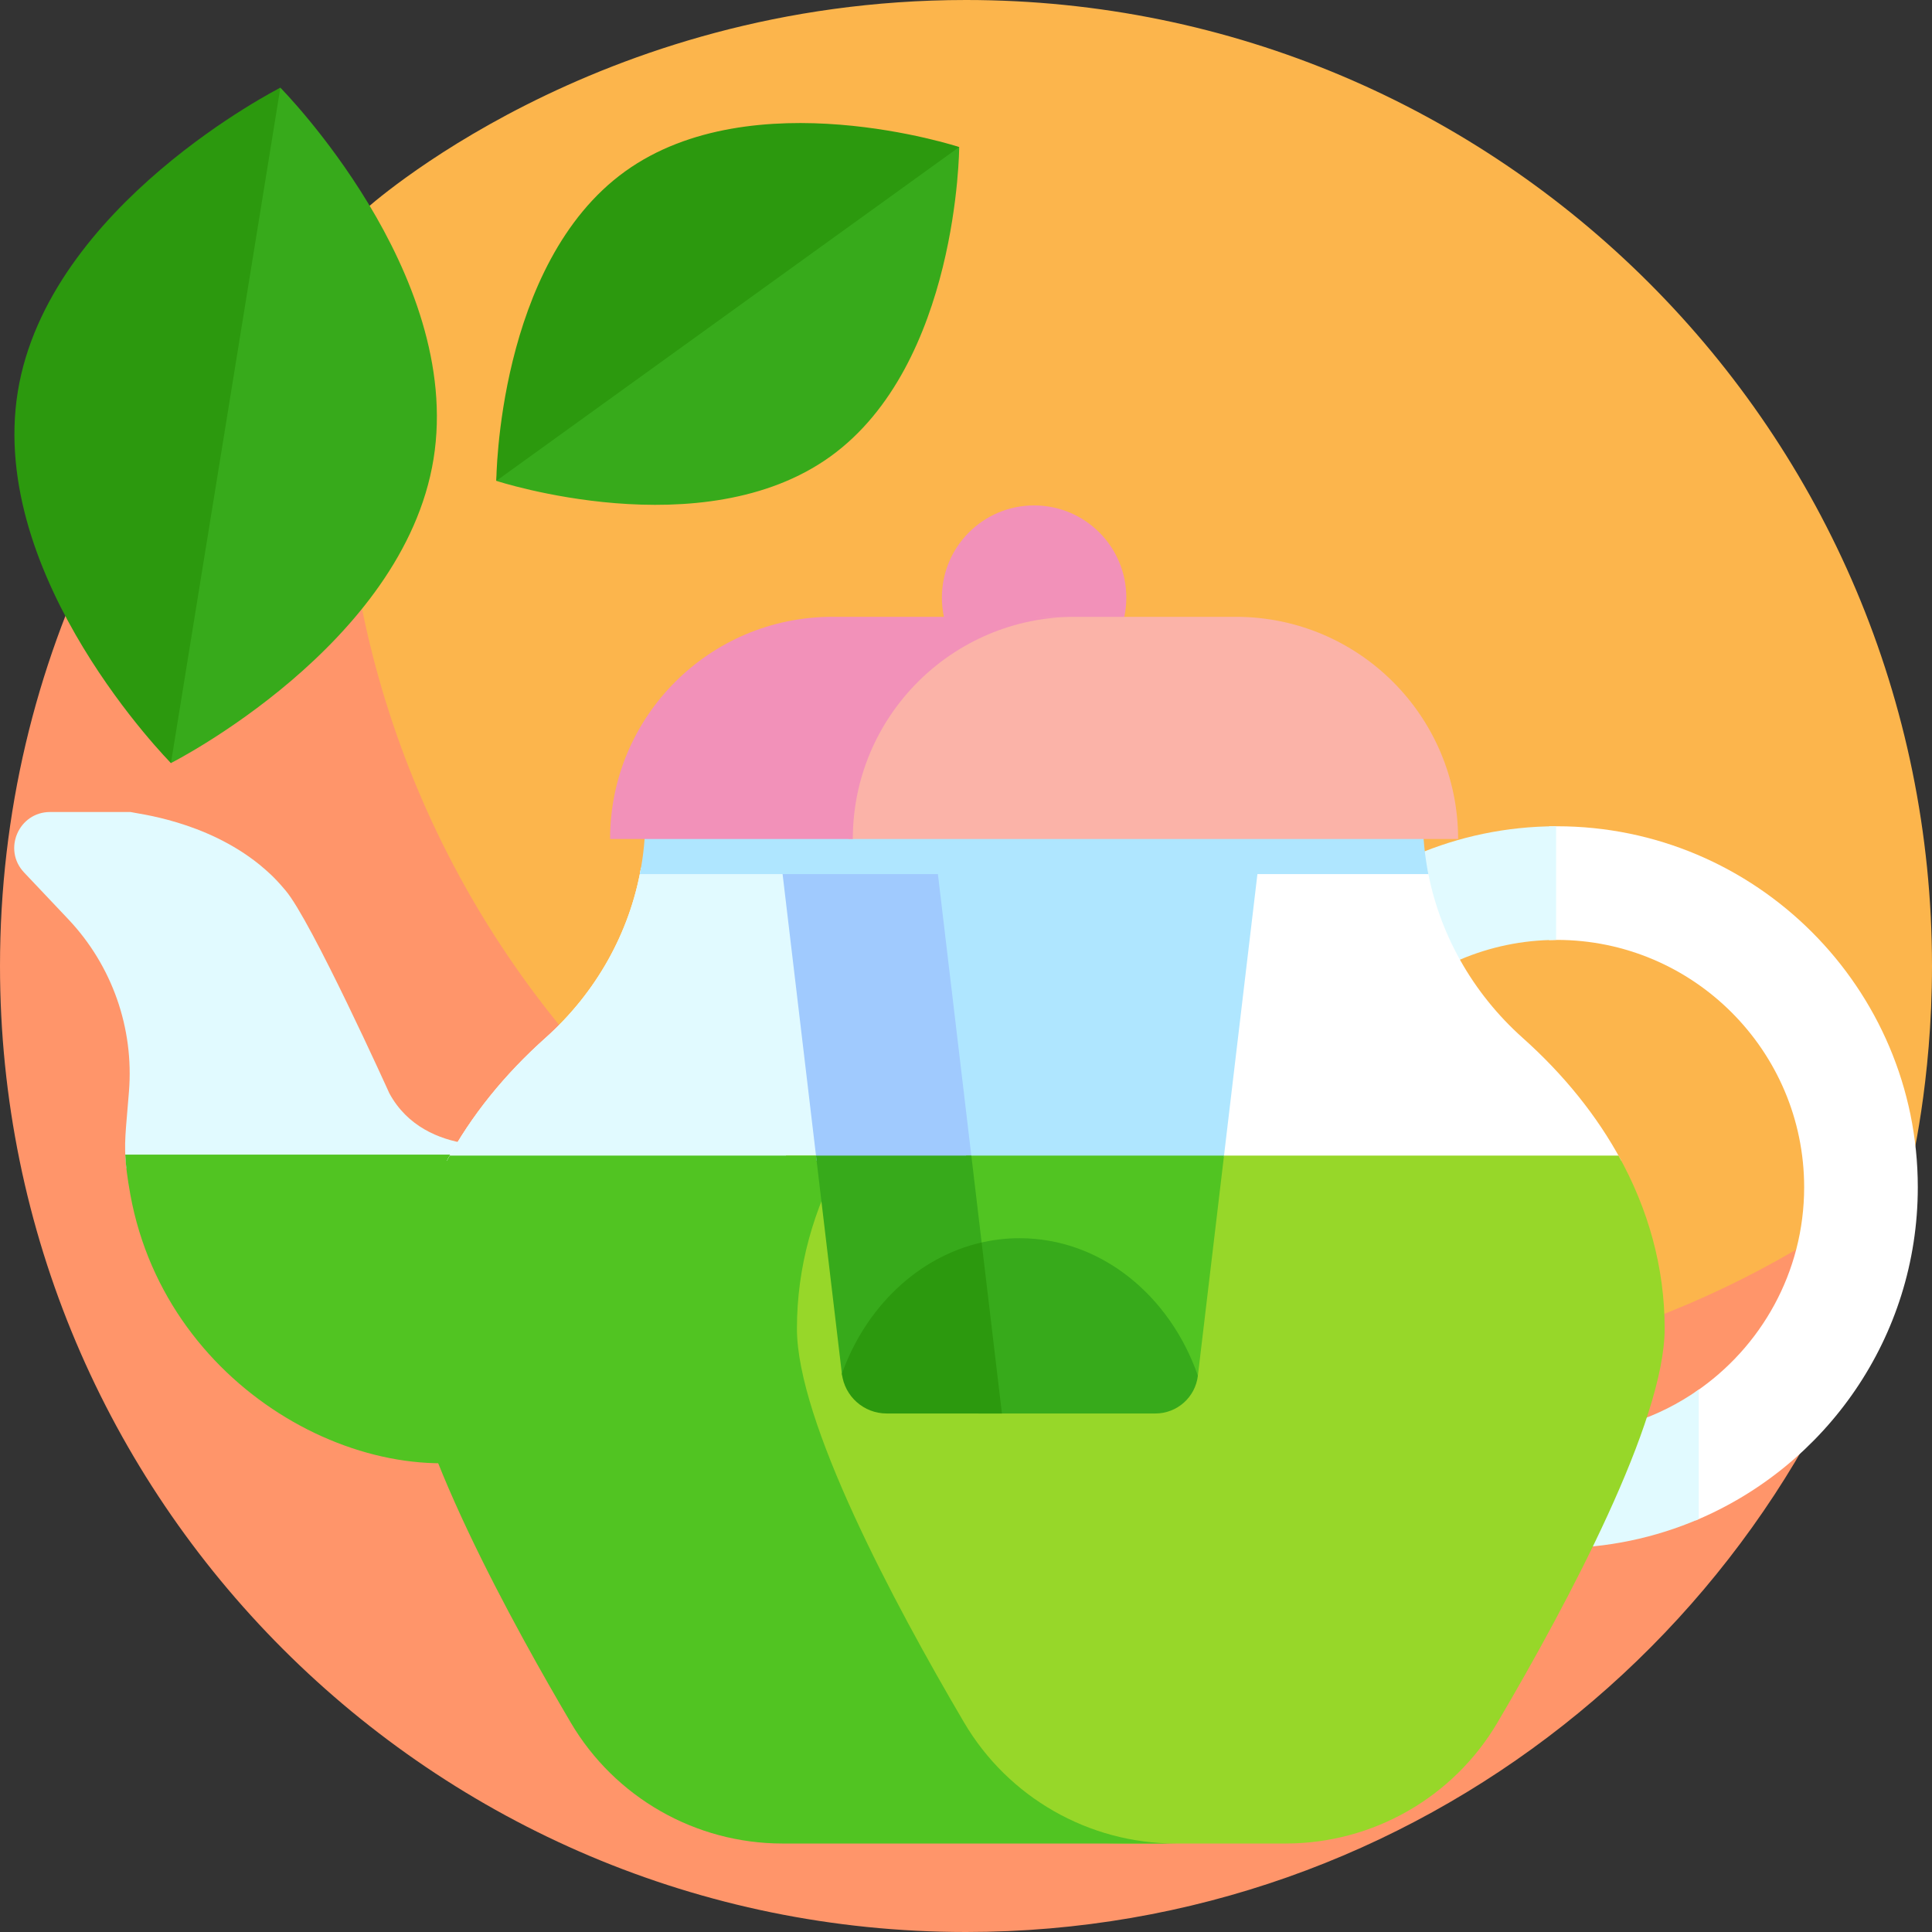
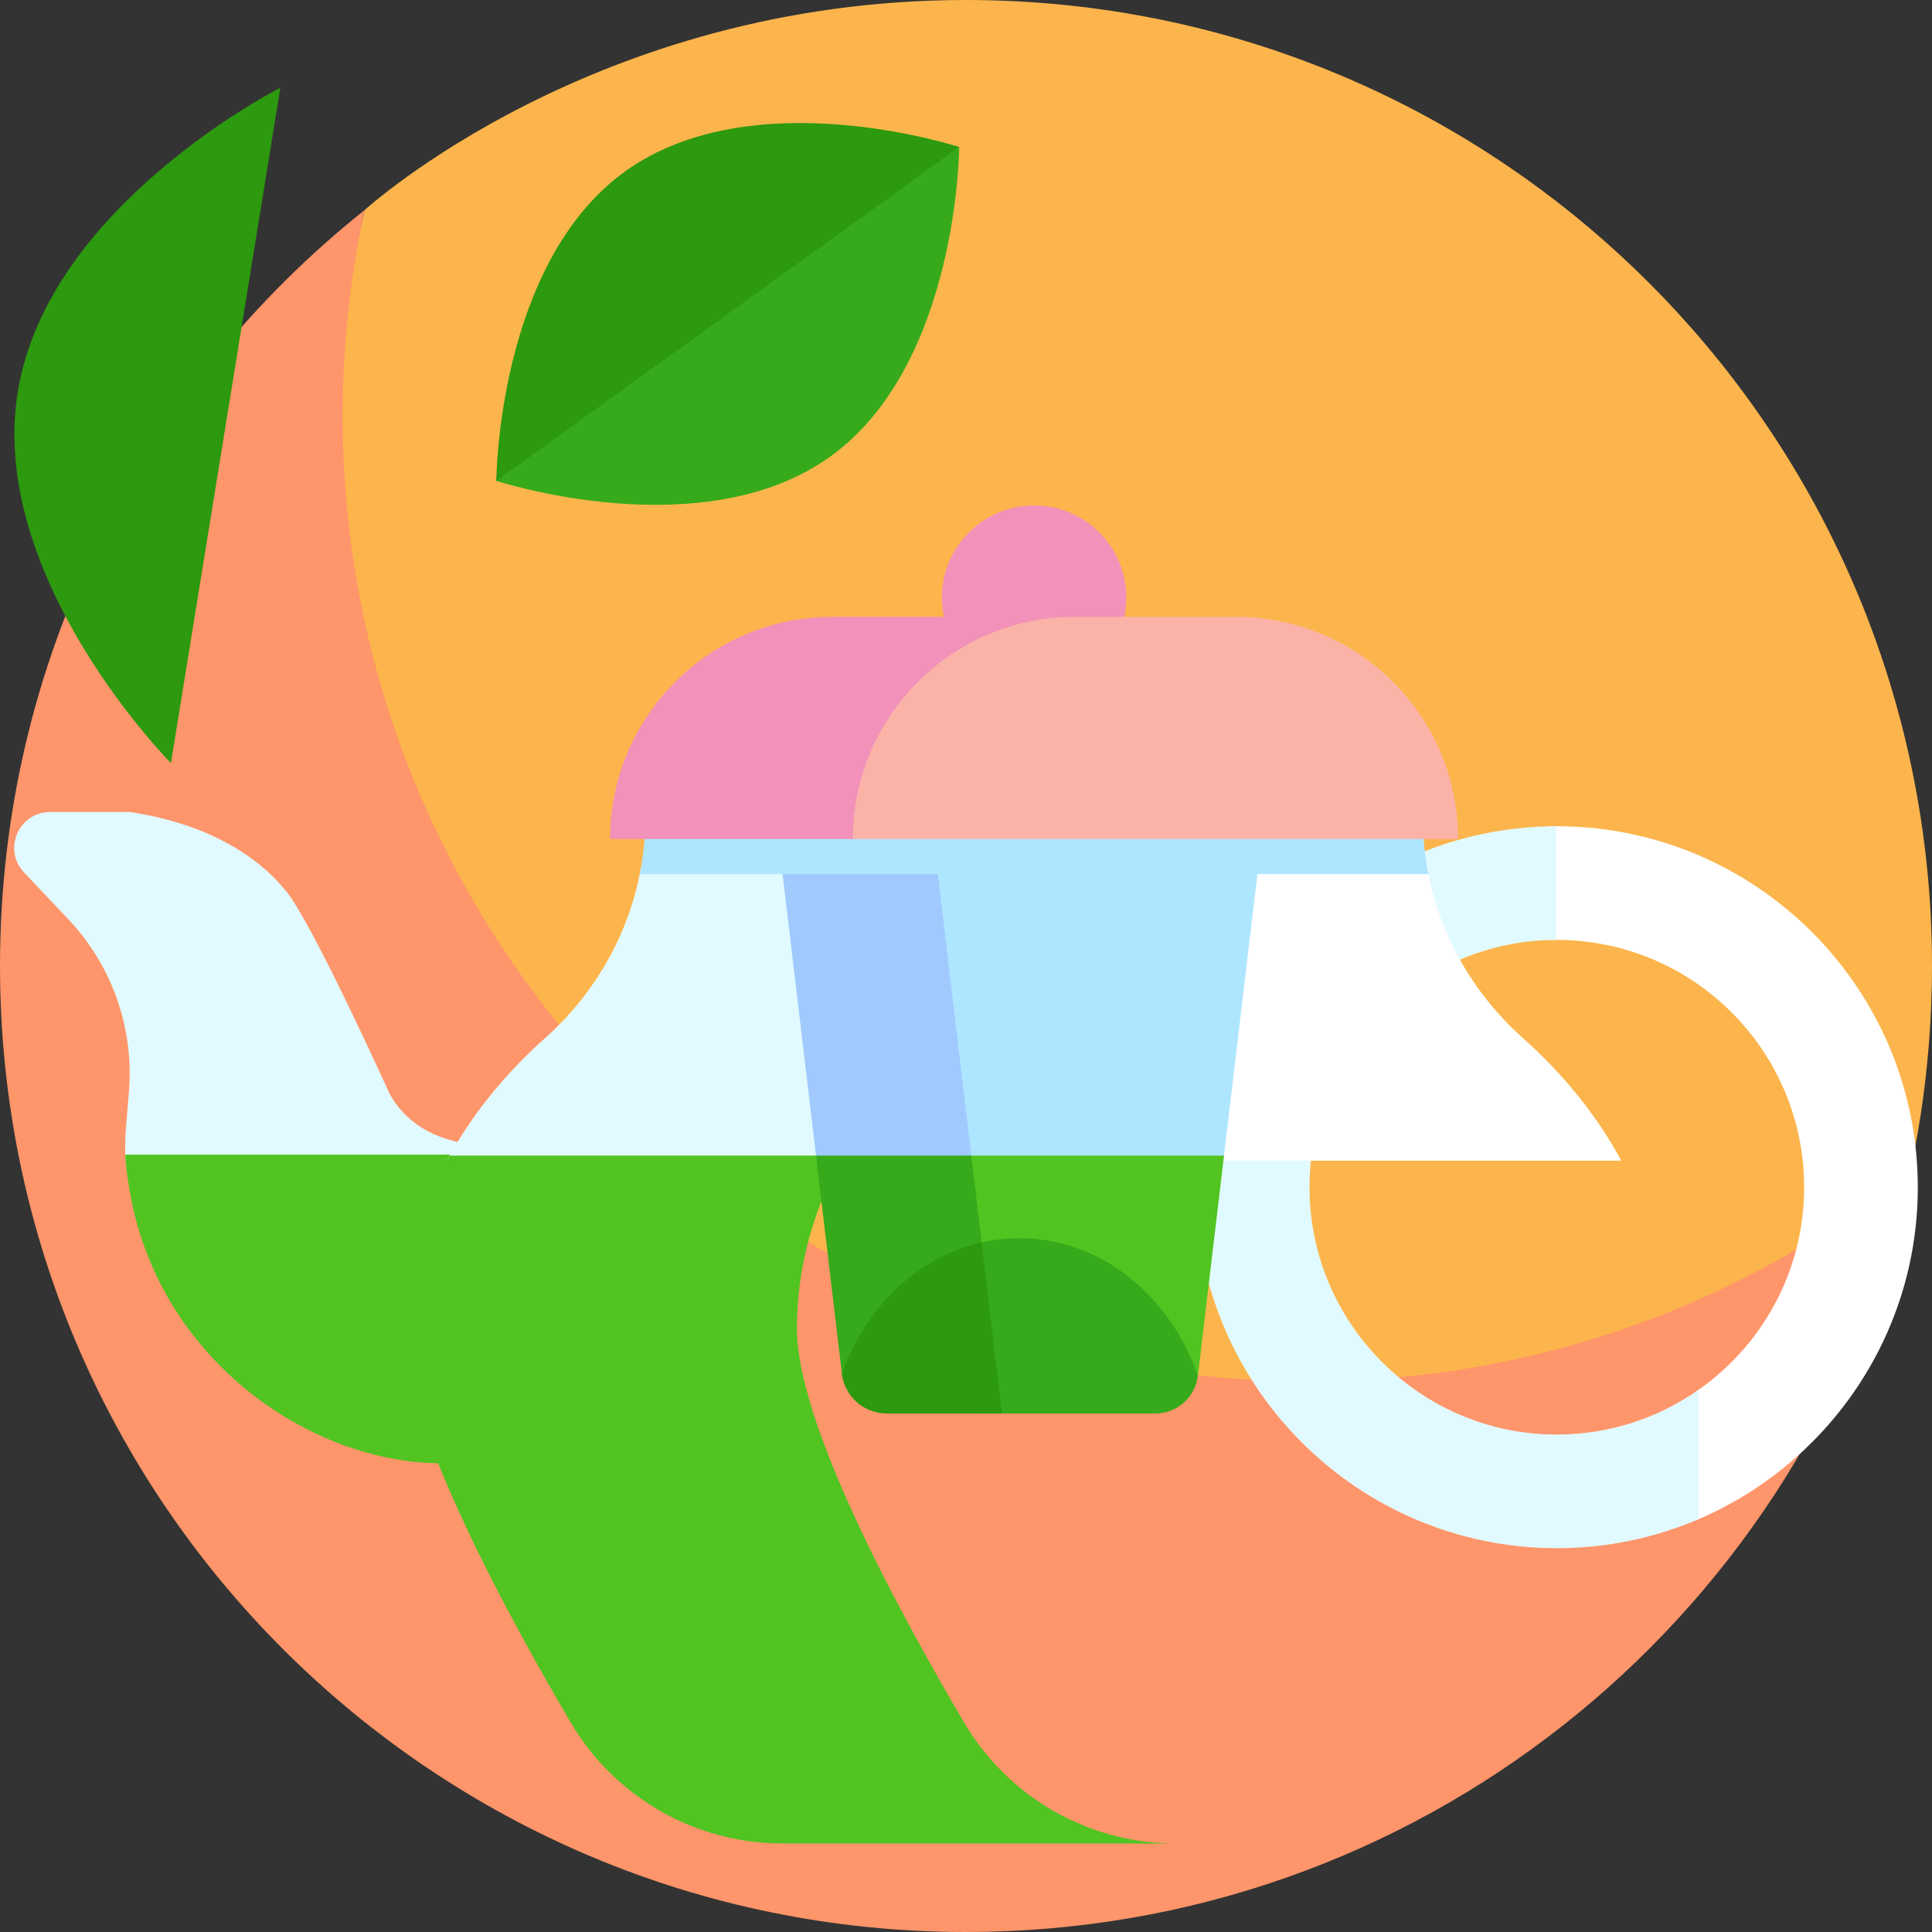
<svg xmlns="http://www.w3.org/2000/svg" id="Layer_1" enable-background="new 0 0 510 510" height="512" viewBox="0 0 510 510" width="512">
  <rect x="0" y="0" width="510" height="510" fill="#333333" stroke="none" />
  <g>
    <g>
      <path d="m502.093 318.121c.236-.91.463-1.826.688-2.743-.222.917-.455 1.83-.688 2.743z" fill="#afe6ff" />
      <path d="m255 0c-98.131 0-158.574 55.347-158.741 55.441-3.787 17.481-10.374 42.85-10.374 61.465 0 140.833 118.763 254.972 259.596 254.972 60.017 0 115.159-27.944 158.719-62.639.178-1.087 5.8-23.477 5.8-54.239 0-140.833-114.167-255-255-255z" fill="#fcb54c" />
      <path d="m504.2 309.239c-43.559 34.696-98.724 55.441-158.741 55.441-140.833 0-255-114.167-255-255 0-18.615 2.013-36.757 5.8-54.239-.006.005-.011.01-.017.014-58.645 46.72-96.242 118.737-96.242 199.545 0 140.833 114.167 255 255 255 119.042 0 219.002-81.583 247.093-191.879.233-.913.466-1.826.688-2.743.107-.436 1.068-4.523 1.419-6.139z" fill="#ff956a" />
    </g>
    <g>
      <circle cx="272.978" cy="157.761" fill="#f291b9" r="24.342" />
      <g>
        <path d="m410.964 218.111c-.689 0-1.376.012-2.062.026v30.026c.686-.021 1.37-.052 2.062-.052 35.999 0 65.287 29.288 65.287 65.287 0 22.454-11.396 42.295-28.706 54.049v33.933c34.438-14.372 58.706-48.395 58.706-87.982 0-52.541-42.746-95.287-95.287-95.287z" fill="#fff" />
      </g>
      <g>
        <path d="m448.433 366.815c-10.615 7.468-23.534 11.871-37.469 11.871-36 0-65.288-29.288-65.288-65.288 0-35.938 29.19-65.183 65.106-65.282v-30.002c-52.458.099-95.106 42.805-95.106 95.285 0 52.542 42.746 95.288 95.288 95.288 13.296 0 25.962-2.741 37.469-7.682z" fill="#e1faff" />
      </g>
      <path d="m18.027 242.651c11.559 12.22 17.381 28.769 16.011 45.534-.019.23-.038.463-.057.697-.729 9.472-1.363 12.902-.629 19.483h102.836l-.082-6.436s-23.748 4.262-33.321-13.313c.049.1-20.651-45.711-27.45-53.605-3.064-3.645-4.783-5.045-6.849-6.781-14.326-11.583-32.197-13.401-34.042-13.881h-21.214c-8.303 0-12.579 9.931-6.874 15.963z" fill="#e1faff" />
      <path d="m33.068 304.794c.122 2.817.517 5.965 1.341 10.556 9.661 53.109 65.778 81.47 102.722 67.287l-.988-77.844h-103.075z" fill="#51c422" />
      <path d="m401.964 273.985c-13.283-11.861-22.194-27.669-25.221-44.916h-207.531c-3.027 17.247-11.938 33.055-25.221 44.916-10.83 9.671-19.651 20.584-26.01 32.399h309.992c-6.358-11.815-15.179-22.729-26.009-32.399z" fill="#fff" />
      <path d="m169.212 229.069c-3.027 17.246-11.938 33.055-25.221 44.916-10.831 9.671-19.651 20.584-26.01 32.399h103.845c6.359-11.815 15.18-22.728 26.01-32.399 13.283-11.861 22.194-27.67 25.221-44.916z" fill="#e1faff" />
-       <path d="m427.243 305.051h-219.771v93.043c0 48.904 39.645 88.549 88.549 88.549h14.388 28.978c22.992 0 44.273-12.155 55.931-31.972 18.751-31.874 44.111-79.502 44.111-103.96 0-16.152-4.332-31.564-12.186-45.66z" fill="#97d729" />
      <path d="m310.409 486.644c-22.991-.001-44.269-12.156-55.927-31.972-18.751-31.874-44.111-79.502-44.111-103.961 0-16.152 4.332-31.564 12.186-45.66h-103.845c-7.845 14.082-12.181 29.568-12.185 45.623 0 .012-.001.025-.001.037 0 26.763 30.52 80.858 44.111 103.961 11.658 19.817 32.939 31.972 55.931 31.972z" fill="#51c422" />
      <path d="m245.784 221.482 9.216 83.911h68.068l9.96-83.911z" fill="#afe6ff" />
      <path d="m256.563 306.383-10.077-84.901h-41l10.077 84.901z" fill="#a0cafe" />
      <path d="m316.175 363.228c.034-.2.076-.398.1-.602l6.834-57.574h-68.077v58.177h61.143z" fill="#51c422" />
      <path d="m222.341 363.236c.059-.001.114-.009.174-.009h40.796l-6.906-58.177h-41l6.834 57.574c.025.209.067.409.102.612z" fill="#37aa1b" />
      <path d="m269.133 326.854c-3.721 0-7.345.464-10.836 1.328v44.944h46.691c5.727 0 10.548-4.283 11.223-9.97-7.402-21.254-25.682-36.302-47.078-36.302z" fill="#37aa1b" />
      <path d="m222.239 362.626c.711 5.989 5.789 10.5 11.821 10.5h30.426l-5.359-45.145c-16.796 3.819-30.582 17.057-36.888 34.645z" fill="#2c990e" />
      <path d="m377.054 230.744c-.959-4.827-1.46-9.773-1.46-14.785v-1.18h-205.233v1.18c0 5.012-.501 9.958-1.46 14.785z" fill="#afe6ff" />
      <path d="m326.251 162.826h-42.473-6.049c-29.702 0-53.78 24.078-53.78 53.78v4.876h160.958c0-32.395-26.261-58.656-58.656-58.656z" fill="#fbb3a8" />
      <path d="m283.778 162.826h-64.073c-32.395 0-58.656 26.261-58.656 58.656h64.073c-.001-32.395 26.261-58.656 58.656-58.656z" fill="#f291b9" />
      <g>
        <path d="m168.901 55.441c33.741-24.333 84.304-16.627 84.304-16.627s-.23 57.335-33.971 81.668-88.216 6.45-88.216 6.45 4.142-47.158 37.883-71.491z" fill="#37aa1b" />
        <path d="m164.989 45.264c-33.741 24.333-33.972 81.668-33.972 81.668l122.188-88.118s-54.475-17.883-88.216 6.45z" fill="#2c990e" />
        <g>
-           <path d="m20.056 104.405c7.975-49.23 53.952-81.254 53.952-81.254s48.408 48.799 40.433 98.029-69.314 80.25-69.314 80.25-33.046-47.794-25.071-97.025z" fill="#37aa1b" />
          <path d="m4.694 103.401c-7.975 49.23 40.433 98.029 40.433 98.029l28.881-178.279s-61.339 31.02-69.314 80.25z" fill="#2c990e" />
        </g>
      </g>
    </g>
  </g>
</svg>